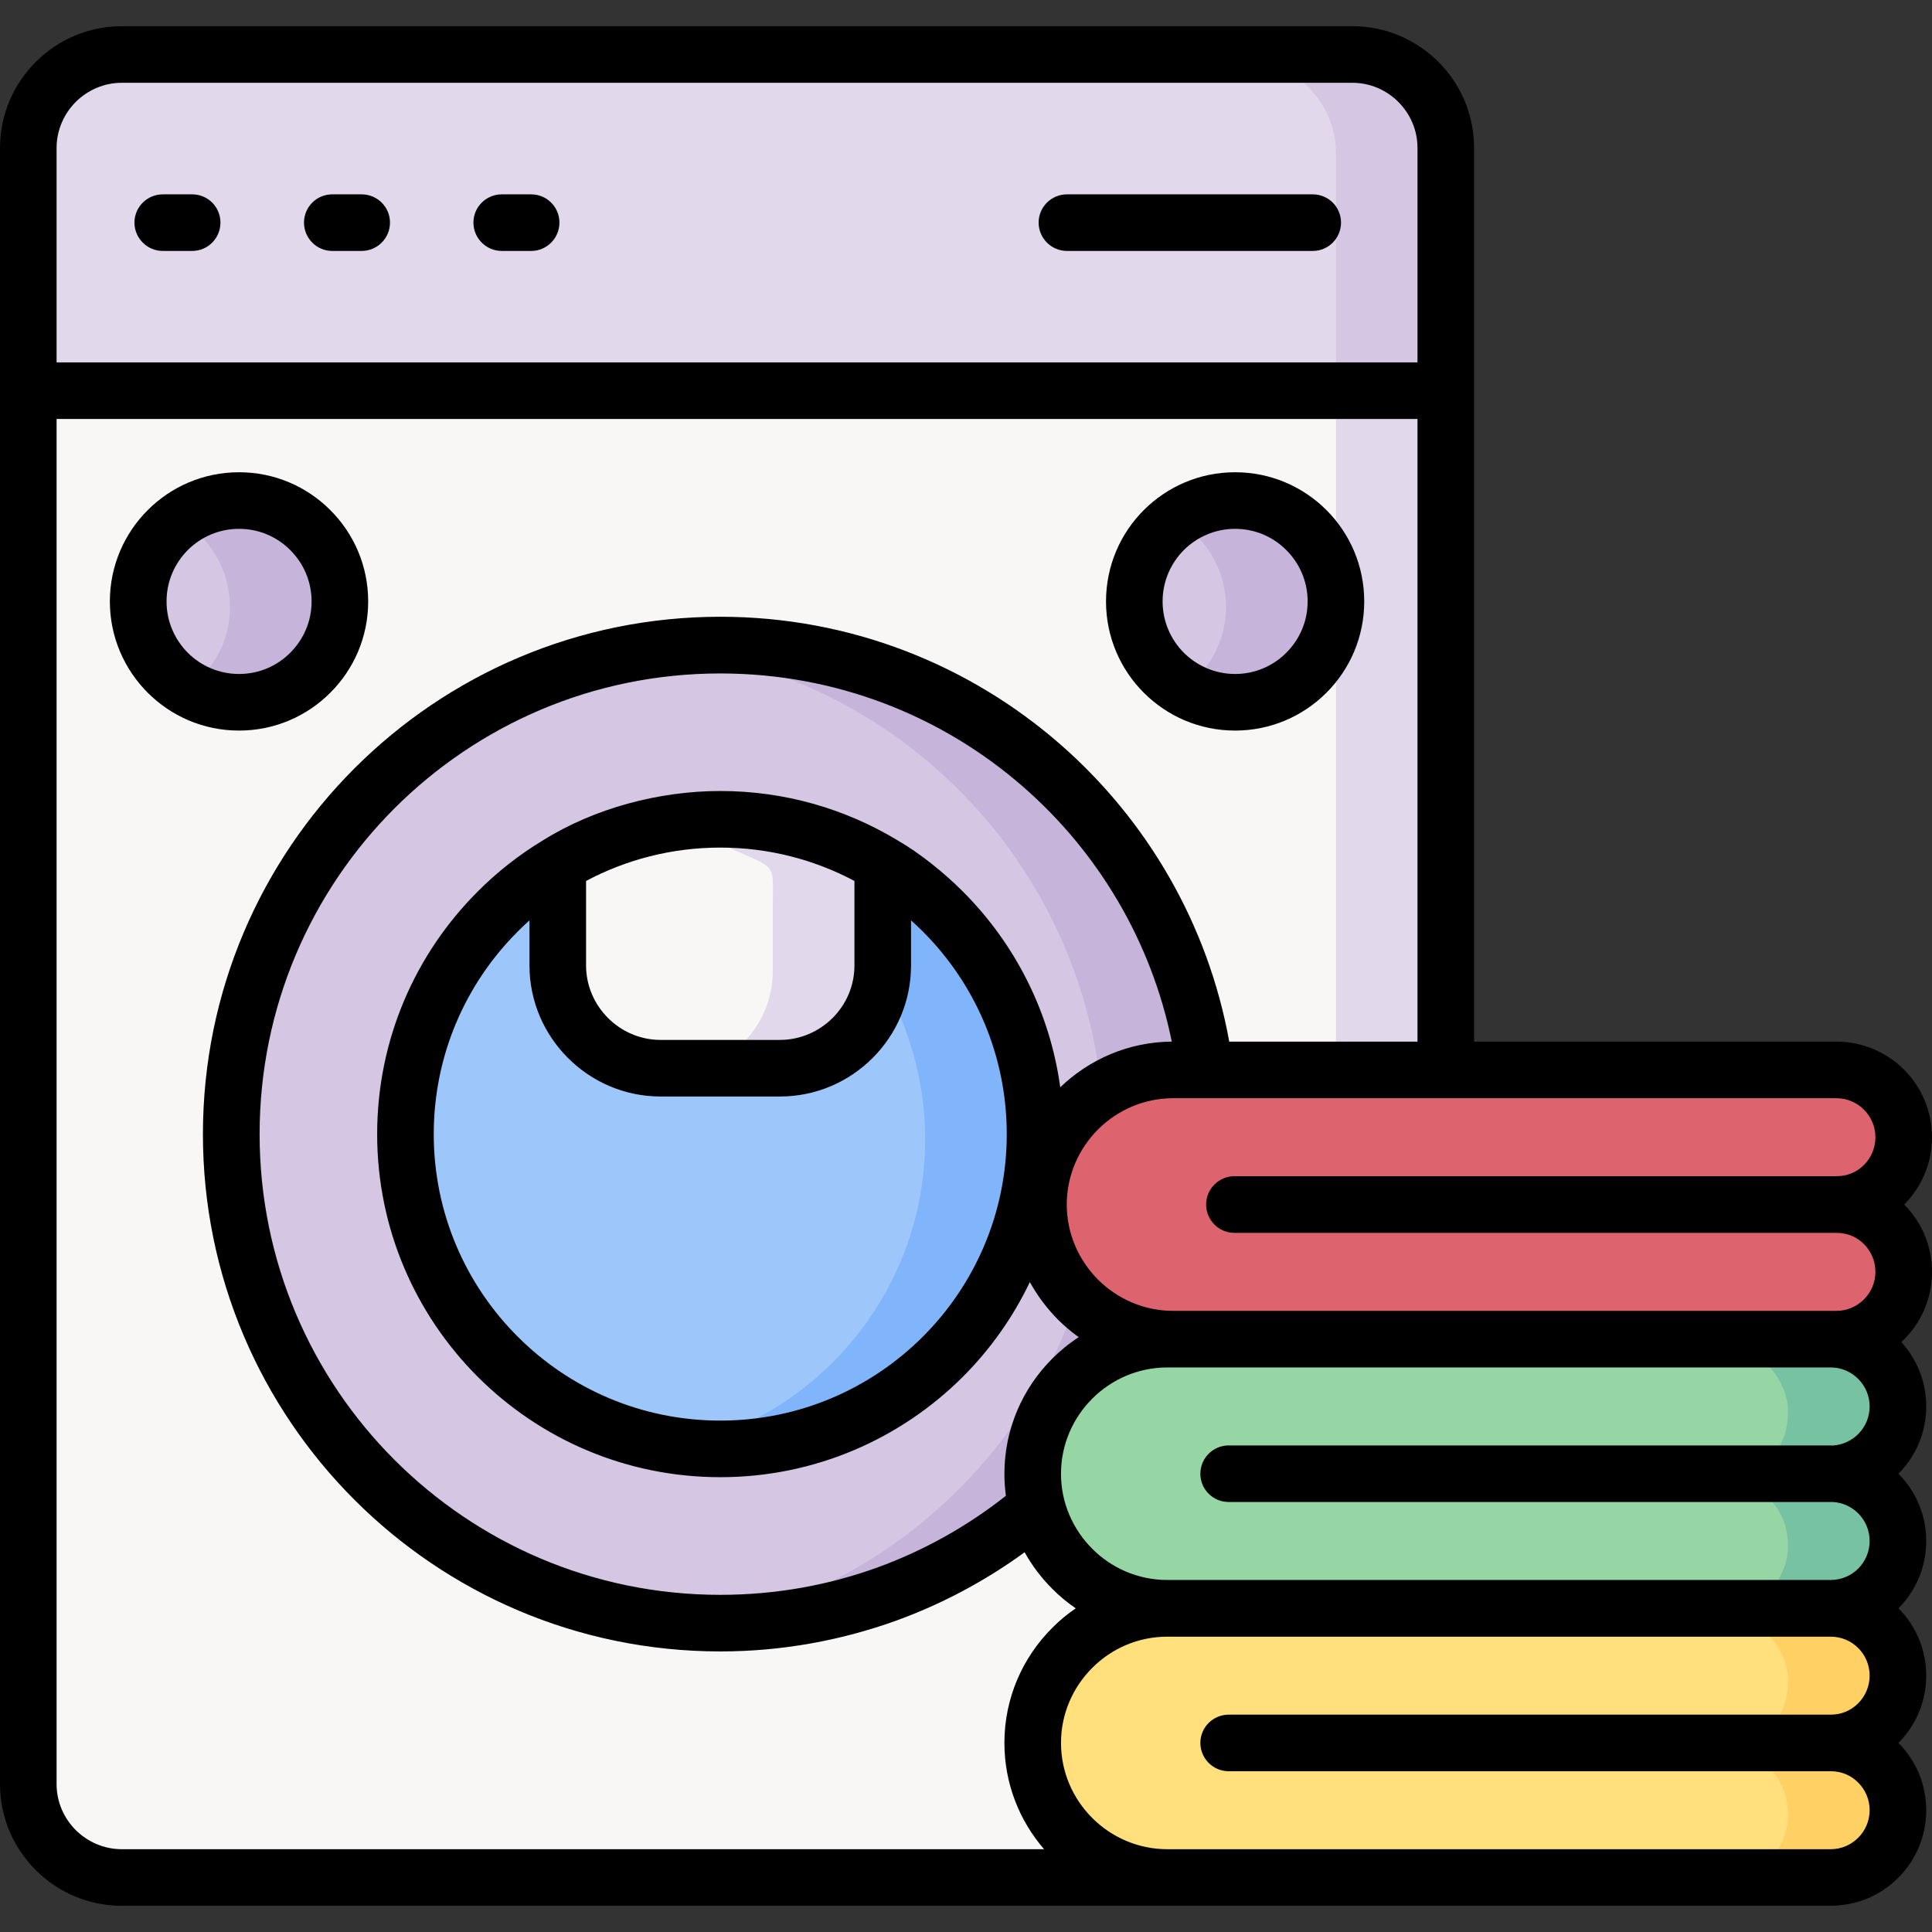
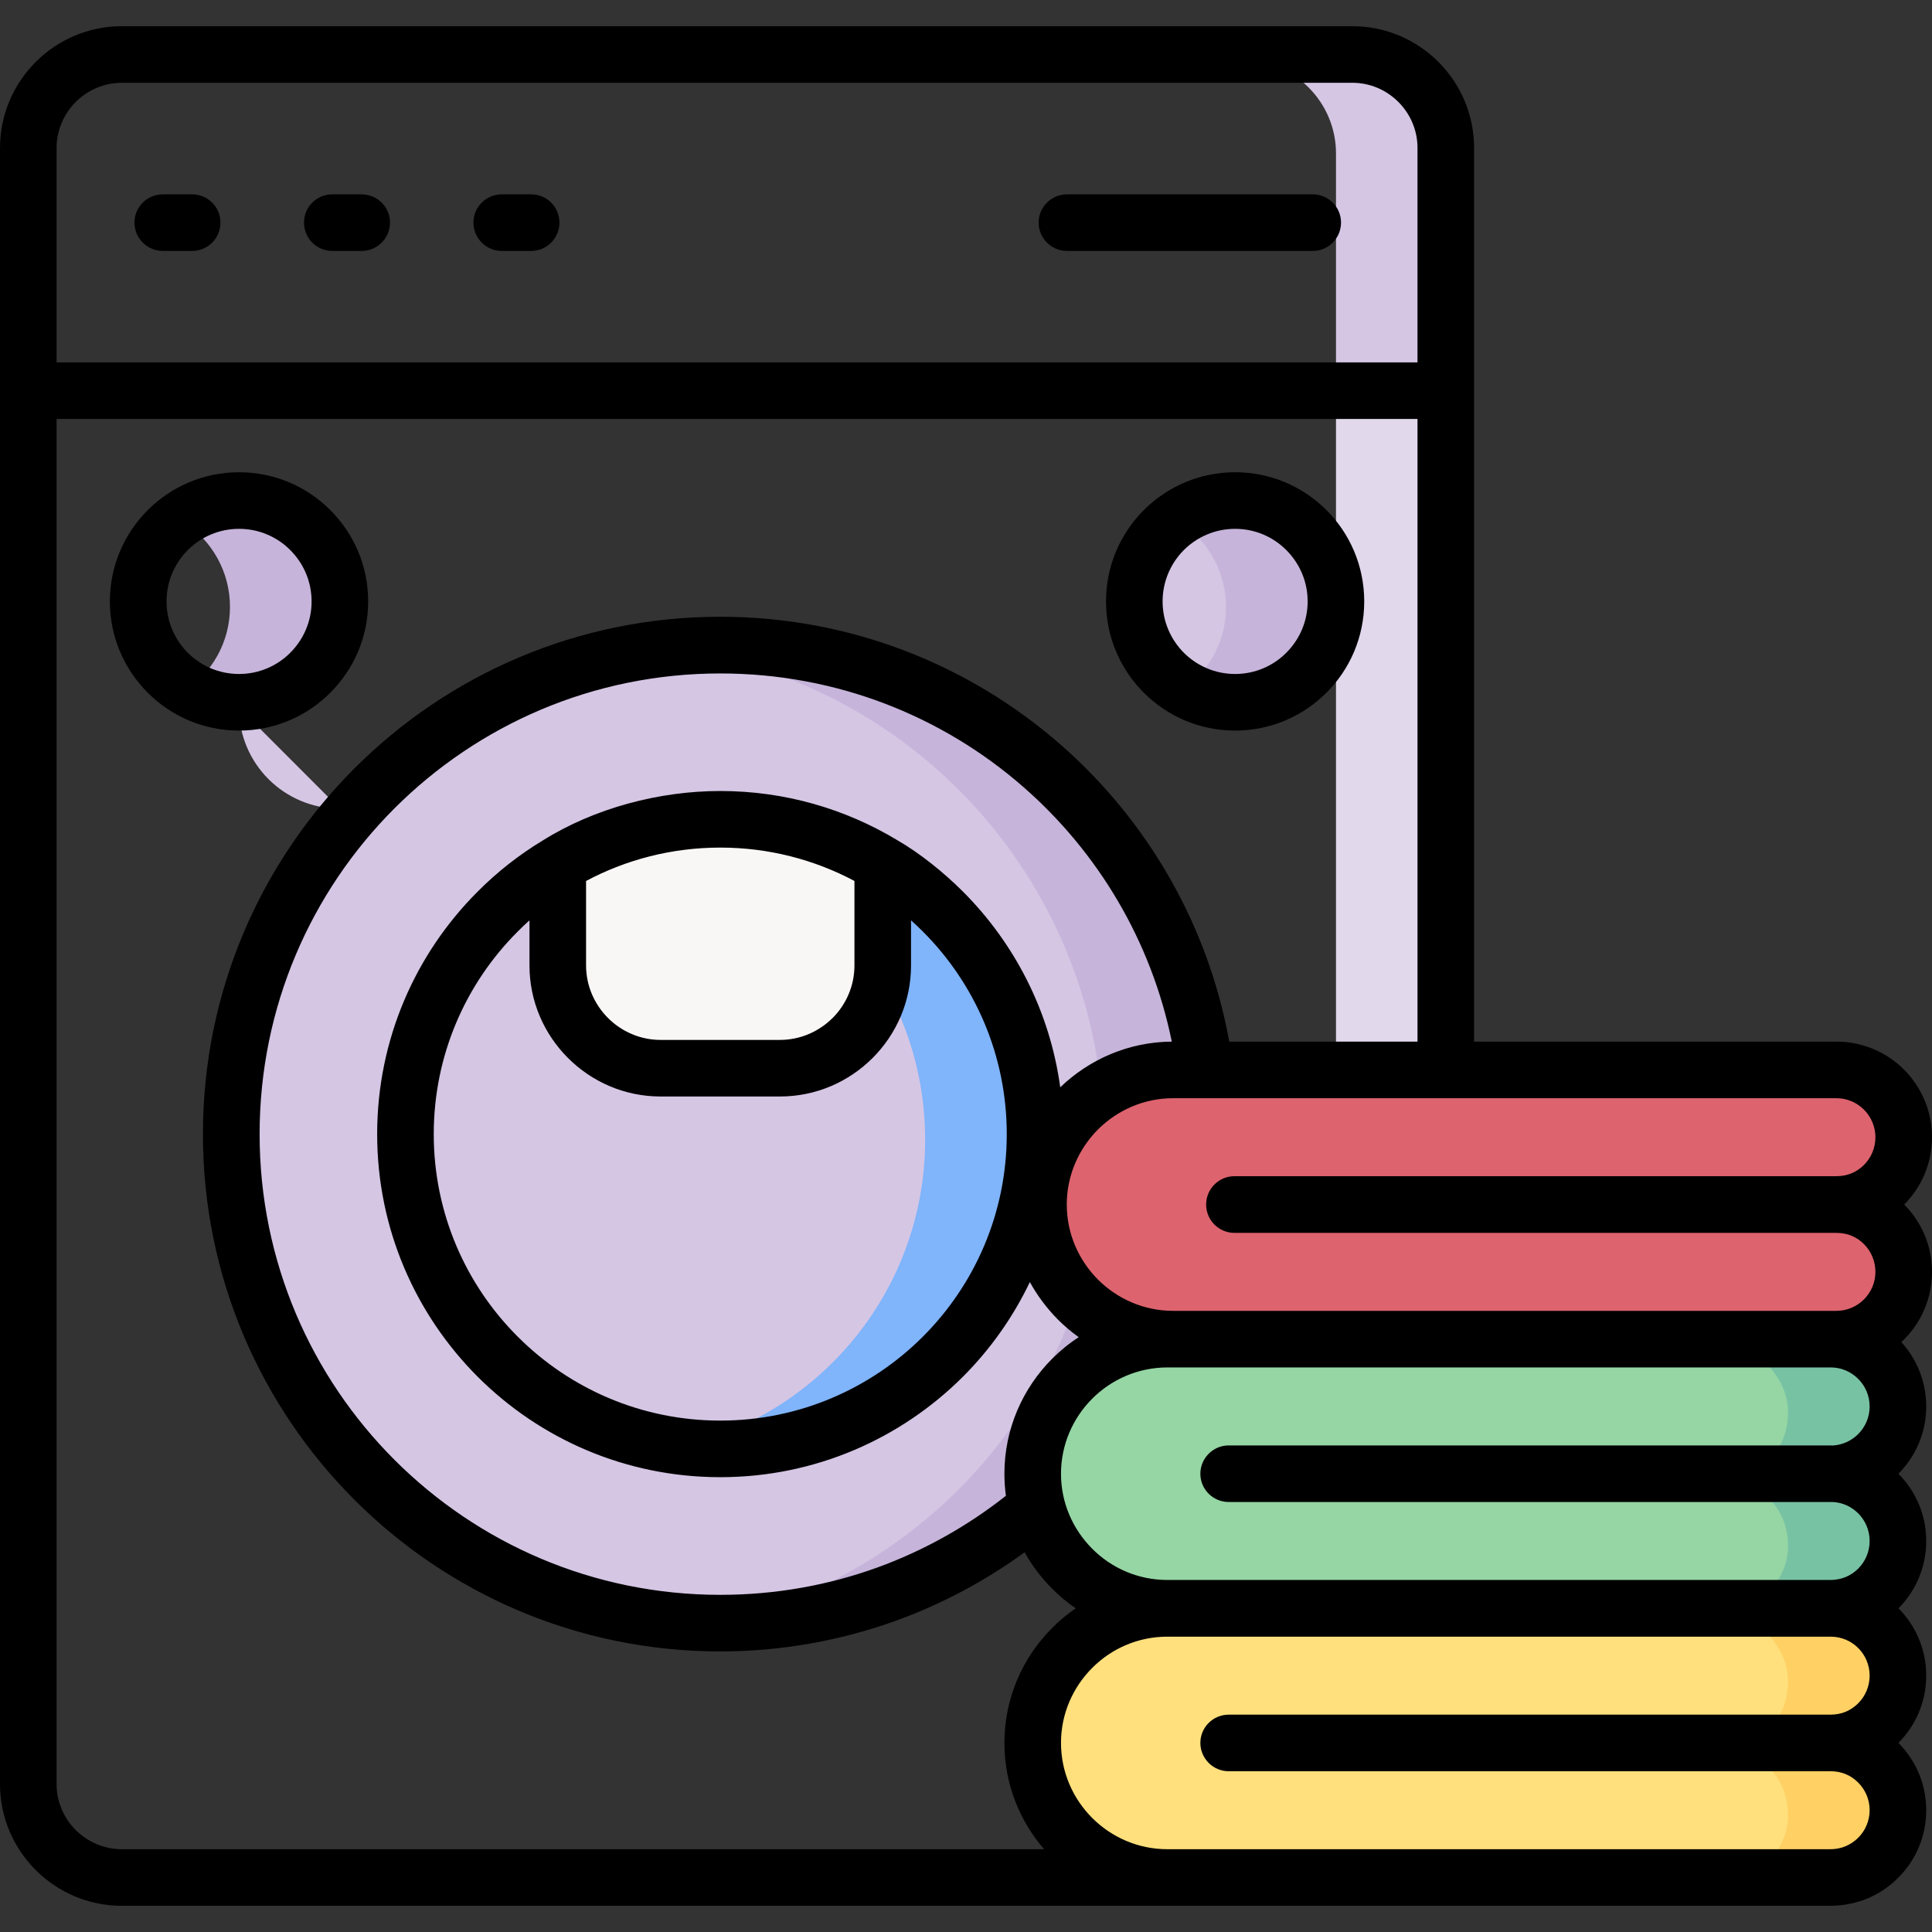
<svg xmlns="http://www.w3.org/2000/svg" id="Layer_1" enable-background="new 0 0 512 512" height="512" viewBox="0 0 512 512" width="512">
  <rect x="0" y="0" width="512" height="512" fill="#333333" stroke="none" />
  <g>
    <g clip-rule="evenodd" fill-rule="evenodd">
-       <path d="m32.259 15.902h326.158c13.606 0 24.746 11.141 24.746 24.747v433.621c0 13.607-11.14 24.747-24.746 24.747h-326.158c-13.607 0-24.747-11.14-24.747-24.747v-433.621c0-13.605 11.14-24.747 24.747-24.747z" fill="#f9f6f6" />
      <path d="m354.052 104.997h29.111v180.002h-29.111z" fill="#e2d8ec" />
      <path d="m190.887 433.054c72.171 0 131.047-58.876 131.047-131.047s-58.875-131.047-131.047-131.047c-72.199 0-131.047 58.876-131.047 131.047s58.848 131.047 131.047 131.047z" fill="#d5c6e4" />
      <path d="m190.887 170.96c72.37 0 131.047 58.678 131.047 131.047 0 72.37-58.678 131.047-131.047 131.047-4.989 0-9.893-.283-14.74-.822 65.453-7.313 116.334-62.845 116.334-130.225 0-67.408-50.881-122.912-116.334-130.225 4.847-.539 9.751-.822 14.74-.822z" fill="#c6b4da" />
-       <path d="m190.887 385.431c45.951 0 83.424-37.474 83.424-83.424s-37.474-83.425-83.424-83.425-83.424 37.475-83.424 83.425 37.474 83.424 83.424 83.424z" fill="#9dc6fb" />
      <path d="m190.887 218.582c46.064 0 83.424 37.361 83.424 83.425s-37.36 83.424-83.424 83.424c-4.989 0-9.836-.453-14.57-1.275 39.119-6.888 68.855-41.046 68.855-82.149s-29.736-75.261-68.855-82.149c4.734-.851 9.581-1.276 14.57-1.276z" fill="#80b4fb" />
-       <path d="m7.512 104.997h375.651v-64.348c0-13.606-11.14-24.747-24.746-24.747h-326.158c-13.607 0-24.747 11.141-24.747 24.747z" fill="#e2d8ec" />
      <path d="m354.052 104.997h29.111v-64.348c0-13.606-11.14-24.747-24.746-24.747h-29.112c13.606 0 24.747 11.141 24.747 24.747z" fill="#d5c6e4" />
      <path d="m233.946 230.544c-12.586-7.597-27.326-11.962-43.059-11.962-15.761 0-30.501 4.366-43.059 11.962v26.759c0 14.967 12.246 27.242 27.213 27.242h31.664c14.995 0 27.241-12.274 27.241-27.242z" fill="#f9f6f6" />
-       <path d="m233.946 230.544c-12.586-7.597-27.326-11.962-43.059-11.962-4.989 0-9.836.425-14.57 1.276 6.689 1.162 13.124 3.146 19.163 5.811 10.432 4.621 9.326 3.43 9.326 14.003v17.631c0 14.967-12.246 27.242-27.213 27.242h29.112c14.995 0 27.241-12.274 27.241-27.242z" fill="#e2d8ec" />
      <path d="m309.349 499.017h175.778c9.865 0 17.83-8.986 17.83-17.83s-5.045-14.457-12.047-16.895c-1.389-.482-1.701-1.276 0-1.899 6.945-2.551 12.047-8.05 12.047-16.895 0-8.816-7.965-17.83-17.83-17.83l-90.454-9.297-85.324 9.297c-19.616 0-35.688 16.073-35.688 35.689-.001 19.616 16.071 35.66 35.688 35.66z" fill="#ffe07d" />
      <path d="m309.349 427.668h175.778c9.865 0 17.83-8.986 17.83-17.83 0-8.845-5.045-14.429-12.047-16.867-1.389-.482-1.701-1.304 0-1.928 6.945-2.551 12.047-8.022 12.047-16.866s-7.965-17.83-17.83-17.83l-86.968-9.326-88.811 9.326c-19.531 2.041-35.688 16.044-35.688 35.66 0 19.617 16.072 35.661 35.689 35.661z" fill="#95d6a4" />
      <path d="m310.88 356.348h175.807c9.836 0 17.83-9.015 17.83-17.83 0-8.844-5.074-14.457-12.076-16.895-1.36-.482-1.7-1.275 0-1.899 6.974-2.58 12.076-8.051 12.076-16.895s-7.994-17.83-17.83-17.83h-.028-175.779c-19.617 0-35.661 16.044-35.661 35.66s16.044 35.689 35.661 35.689z" fill="#dd636e" />
      <path d="m486.686 356.348c9.836 0 17.83-9.015 17.83-17.83 0-8.844-5.074-14.457-12.076-16.895-1.36-.482-1.7-1.275 0-1.899 6.974-2.58 12.076-8.051 12.076-16.895s-7.994-17.83-17.83-17.83h-29.085c9.809.028 17.774 9.014 17.774 17.83 0 8.844-5.104 14.315-12.048 16.895-1.701.624-1.39 1.418 0 1.899 7.001 2.438 12.048 8.05 12.048 16.895 0 8.815-7.966 17.83-17.831 17.83z" fill="#dd636e" />
      <path d="m485.127 427.668c9.865 0 17.83-8.986 17.83-17.83 0-8.845-5.045-14.429-12.047-16.867-1.389-.482-1.701-1.304 0-1.928 6.945-2.551 12.047-8.022 12.047-16.866s-7.965-17.83-17.83-17.83h-29.084c9.836.028 17.803 8.986 17.803 17.83s-5.103 14.315-12.077 16.866c-1.7.624-1.36 1.446 0 1.928 7.031 2.438 12.077 8.022 12.077 16.867 0 8.844-7.995 17.83-17.831 17.83z" fill="#78c2a4" />
      <path d="m485.127 499.017c9.865 0 17.83-8.986 17.83-17.83s-5.045-14.457-12.047-16.895c-1.389-.482-1.701-1.276 0-1.899 6.945-2.551 12.047-8.05 12.047-16.895 0-8.816-7.965-17.83-17.83-17.83h-29.084c9.836.028 17.803 9.014 17.803 17.83 0 8.845-5.103 14.344-12.077 16.895-1.7.624-1.36 1.417 0 1.899 7.031 2.438 12.077 8.05 12.077 16.895 0 8.844-7.995 17.83-17.831 17.83z" fill="#ffd064" />
-       <path d="m63.355 187.571c14.741 0 26.703-11.962 26.703-26.731s-11.962-26.731-26.703-26.731c-14.769 0-26.73 11.962-26.73 26.731 0 14.768 11.961 26.731 26.73 26.731zm263.965 0c-14.768 0-26.73-11.962-26.73-26.731s11.963-26.731 26.73-26.731c14.74 0 26.731 11.962 26.731 26.731.001 14.768-11.991 26.731-26.731 26.731z" fill="#d5c6e4" />
+       <path d="m63.355 187.571c14.741 0 26.703-11.962 26.703-26.731c-14.769 0-26.73 11.962-26.73 26.731 0 14.768 11.961 26.731 26.73 26.731zm263.965 0c-14.768 0-26.73-11.962-26.73-26.731s11.963-26.731 26.73-26.731c14.74 0 26.731 11.962 26.731 26.731.001 14.768-11.991 26.731-26.731 26.731z" fill="#d5c6e4" />
      <path d="m63.355 187.571c14.741 0 26.703-11.962 26.703-26.731s-11.962-26.731-26.703-26.731c-5.386 0-10.375 1.587-14.57 4.309 7.313 4.79 12.161 13.04 12.161 22.422 0 9.383-4.848 17.632-12.161 22.394 4.195 2.749 9.184 4.337 14.57 4.337zm263.965 0c-5.386 0-10.374-1.587-14.569-4.337 7.314-4.762 12.16-13.011 12.16-22.394s-4.847-17.632-12.16-22.422c4.195-2.721 9.184-4.309 14.569-4.309 14.74 0 26.731 11.962 26.731 26.731.001 14.768-11.991 26.731-26.731 26.731z" fill="#c6b4da" />
    </g>
    <path d="m309.349 505.055h-277.09c-8.873 0-16.952-3.628-22.792-9.468-5.838-5.839-9.467-13.89-9.467-22.762v-433.621c0-8.872 3.629-16.951 9.468-22.791 5.84-5.84 13.919-9.468 22.792-9.468h326.158c8.872 0 16.923 3.628 22.79 9.468 5.841 5.839 9.44 13.918 9.44 22.791v236.837h96.039c6.974 0 13.323 2.835 17.915 7.427 4.563 4.592 7.398 10.913 7.398 17.915 0 6.945-2.807 13.238-7.37 17.831 4.563 4.592 7.37 10.885 7.37 17.83 0 7.115-2.92 13.805-8.136 18.624 4.11 4.508 6.605 10.489 6.605 17.065 0 6.945-2.806 13.238-7.37 17.83 4.564 4.564 7.37 10.885 7.37 17.831 0 6.945-2.806 13.238-7.342 17.83 4.536 4.563 7.342 10.885 7.342 17.829 0 6.945-2.806 13.267-7.37 17.831 4.564 4.592 7.37 10.885 7.37 17.83 0 7.002-2.834 13.352-7.427 17.915-4.875 4.876-11.055 7.342-17.915 7.427h-175.778zm17.971-311.446c-9.467 0-18-3.827-24.207-10.035-6.181-6.179-10.008-14.74-10.008-24.179 0-9.468 3.827-18.029 10.008-24.208 6.207-6.208 14.74-10.035 24.207-10.035 9.439 0 18 3.827 24.208 10.035 6.18 6.18 10.007 14.741 10.007 24.208 0 9.439-3.827 18-10.007 24.179-6.208 6.208-14.768 10.035-24.208 10.035zm-13.605-20.637c3.486 3.487 8.305 5.641 13.605 5.641 5.301 0 10.12-2.154 13.578-5.641 3.486-3.486 5.641-8.277 5.641-13.578 0-5.329-2.154-10.12-5.641-13.607-3.458-3.487-8.277-5.641-13.578-5.641s-10.119 2.154-13.605 5.641c-3.459 3.487-5.613 8.278-5.613 13.607 0 5.301 2.154 10.092 5.613 13.578zm-250.36 5.641c5.301 0 10.12-2.154 13.579-5.641 3.486-3.486 5.641-8.277 5.641-13.578 0-5.329-2.154-10.12-5.641-13.607-3.459-3.487-8.277-5.641-13.579-5.641-5.329 0-10.12 2.154-13.606 5.641-3.458 3.487-5.612 8.278-5.612 13.607 0 5.301 2.154 10.091 5.612 13.578 3.486 3.487 8.277 5.641 13.606 5.641zm24.18 4.961c-6.18 6.208-14.74 10.035-24.18 10.035-9.468 0-18-3.827-24.208-10.035-6.179-6.179-10.034-14.74-10.034-24.179 0-9.468 3.855-18.029 10.034-24.208 6.208-6.208 14.74-10.035 24.208-10.035 9.44 0 18 3.827 24.18 10.035 6.208 6.18 10.035 14.741 10.035 24.208 0 9.438-3.827 18-10.035 24.179zm399.151 128.127c2.806 0 5.329-.992 7.314-3.004 1.842-1.843 3.005-4.451 3.005-7.314s-1.163-5.442-3.033-7.314c-1.871-1.871-4.45-3.033-7.285-3.033-58.621 0-117.215 0-175.807 0-7.739 0-14.77 3.175-19.9 8.277-5.102 5.131-8.277 12.161-8.277 19.9 0 7.738 3.175 14.768 8.277 19.899 5.131 5.103 12.161 8.277 19.9 8.277h175.807c2.835 0 5.414-1.163 7.285-3.033 1.87-1.871 3.033-4.451 3.033-7.313 0-2.863-1.163-5.471-3.005-7.313-1.984-2.012-4.508-3.004-7.314-3.004h-159.536c-4.139 0-7.512-3.373-7.512-7.512s3.373-7.513 7.512-7.513zm-1.53 71.349c.17 0 .34 0 .51.028 2.636-.142 5.018-1.275 6.774-3.033 1.871-1.871 3.033-4.45 3.033-7.314 0-2.863-1.162-5.442-3.033-7.313-1.87-1.871-4.422-3.033-7.257-3.033-58.621 0-117.242 0-175.835 0-7.738 0-14.797 3.175-19.899 8.277s-8.277 12.161-8.277 19.899c0 7.739 3.175 14.769 8.277 19.872 5.103 5.131 12.161 8.277 19.899 8.277h175.778c2.863 0 5.443-1.134 7.313-3.004 1.871-1.871 3.033-4.479 3.033-7.313 0-2.892-1.162-5.471-3.033-7.342-1.757-1.757-4.139-2.892-6.774-3.005-.17 0-.34 0-.51 0h-159.535c-4.139 0-7.512-3.345-7.512-7.483s3.373-7.512 7.512-7.512h159.536zm0 71.349c2.806 0 5.301-1.021 7.284-3.005 1.871-1.871 3.033-4.479 3.033-7.342s-1.162-5.442-3.033-7.313c-1.87-1.871-4.45-3.005-7.313-3.005h-175.778c-7.738 0-14.797 3.146-19.899 8.277-5.102 5.103-8.277 12.133-8.277 19.872s3.175 14.797 8.277 19.899c5.103 5.103 12.161 8.278 19.899 8.278h175.778c2.863 0 5.443-1.162 7.313-3.033 1.871-1.871 3.033-4.451 3.033-7.314s-1.162-5.442-3.033-7.313c-1.983-1.984-4.478-3.005-7.284-3.005h-159.536c-4.139 0-7.512-3.373-7.512-7.512s3.373-7.483 7.512-7.483h159.536zm-109.505-178.358v-165.006h-360.655v361.79c0 4.733 1.956 9.042 5.074 12.161 3.147 3.118 7.456 5.074 12.19 5.074h244.433c-6.548-7.569-10.516-17.434-10.516-28.177 0-11.877 4.847-22.678 12.671-30.473 1.898-1.927 3.996-3.657 6.235-5.187-2.239-1.531-4.337-3.26-6.235-5.188-2.863-2.863-5.329-6.095-7.313-9.666-10.347 7.54-21.827 13.691-34.101 18.142-14.599 5.244-30.274 8.135-46.546 8.135-37.871 0-72.142-15.364-96.946-40.168-24.803-24.803-40.167-59.074-40.167-96.917 0-37.871 15.364-72.143 40.167-96.946 24.804-24.804 59.075-40.167 96.946-40.167 34.498 0 66.048 12.784 90.171 33.874 22.876 20.013 39.063 47.538 44.703 78.719zm-65.112 0c-5.442-26.674-19.56-50.202-39.317-67.465-21.458-18.766-49.55-30.104-80.335-30.104-33.732 0-64.233 13.663-86.344 35.745-22.082 22.083-35.745 52.611-35.745 86.344 0 33.705 13.663 64.234 35.745 86.316 22.111 22.111 52.612 35.774 86.344 35.774 14.627 0 28.602-2.551 41.5-7.2 12.444-4.507 23.981-10.999 34.186-19.049-.255-1.927-.396-3.883-.396-5.839 0-11.877 4.847-22.677 12.671-30.502 2.126-2.126 4.479-4.053 7.029-5.697-1.956-1.389-3.798-2.948-5.499-4.649-2.92-2.948-5.442-6.293-7.455-9.95-4.479 9.355-10.488 17.83-17.745 25.088-16.469 16.441-39.204 26.617-64.29 26.617-25.115 0-47.849-10.176-64.29-26.617-16.47-16.47-26.646-39.204-26.646-64.291 0-25.115 10.177-47.849 26.646-64.29 5.159-5.188 10.97-9.752 17.263-13.55 13.72-8.589 30.898-13.096 47.027-13.096 17.093 0 33.109 4.734 46.773 12.955 6.094 3.487 12.529 8.702 17.518 13.692 13.691 13.691 23.046 31.748 25.796 51.875 7.68-7.401 18.112-12.022 29.564-12.107zm-27.78-209.539c-4.139 0-7.512-3.373-7.512-7.512s3.373-7.483 7.512-7.483h65.141c4.139 0 7.483 3.345 7.483 7.483 0 4.139-3.345 7.512-7.483 7.512zm-239.615 0c-4.139 0-7.512-3.373-7.512-7.512s3.373-7.483 7.512-7.483h7.795c4.138 0 7.483 3.345 7.483 7.483 0 4.139-3.345 7.512-7.483 7.512zm89.831 0c-4.139 0-7.512-3.373-7.512-7.512s3.373-7.483 7.512-7.483h7.795c4.139 0 7.483 3.345 7.483 7.483 0 4.139-3.345 7.512-7.483 7.512zm-44.93 0c-4.139 0-7.483-3.373-7.483-7.512s3.345-7.483 7.483-7.483h7.795c4.139 0 7.512 3.345 7.512 7.483 0 4.139-3.373 7.512-7.512 7.512zm67.268 166.963v22.394c0 5.414 2.239 10.346 5.811 13.918s8.504 5.811 13.918 5.811h31.664c5.414 0 10.346-2.24 13.946-5.811 3.572-3.572 5.783-8.504 5.783-13.918v-22.394c-10.602-5.642-22.706-8.845-35.547-8.845-12.87 0-24.974 3.203-35.575 8.845zm86.117 10.431v11.962c0 9.553-3.883 18.227-10.177 24.52-6.292 6.293-14.967 10.205-24.548 10.205h-31.664c-9.553 0-18.227-3.912-24.52-10.205-6.294-6.293-10.205-14.967-10.205-24.52v-11.962c-1.077.964-2.098 1.956-3.118 2.977-13.748 13.72-22.252 32.712-22.252 53.688 0 20.949 8.504 39.941 22.252 53.661 13.72 13.749 32.712 22.252 53.689 22.252 20.948 0 39.94-8.504 53.689-22.252 13.72-13.72 22.224-32.712 22.224-53.661 0-20.977-8.504-39.969-22.224-53.688-1.02-1.021-2.069-2.013-3.146-2.977zm134.221-147.857v-56.835c0-4.733-1.928-9.042-5.074-12.189-3.118-3.118-7.427-5.074-12.16-5.074h-326.158c-4.734 0-9.043 1.956-12.19 5.074-3.118 3.146-5.074 7.455-5.074 12.189v56.835z" />
  </g>
</svg>